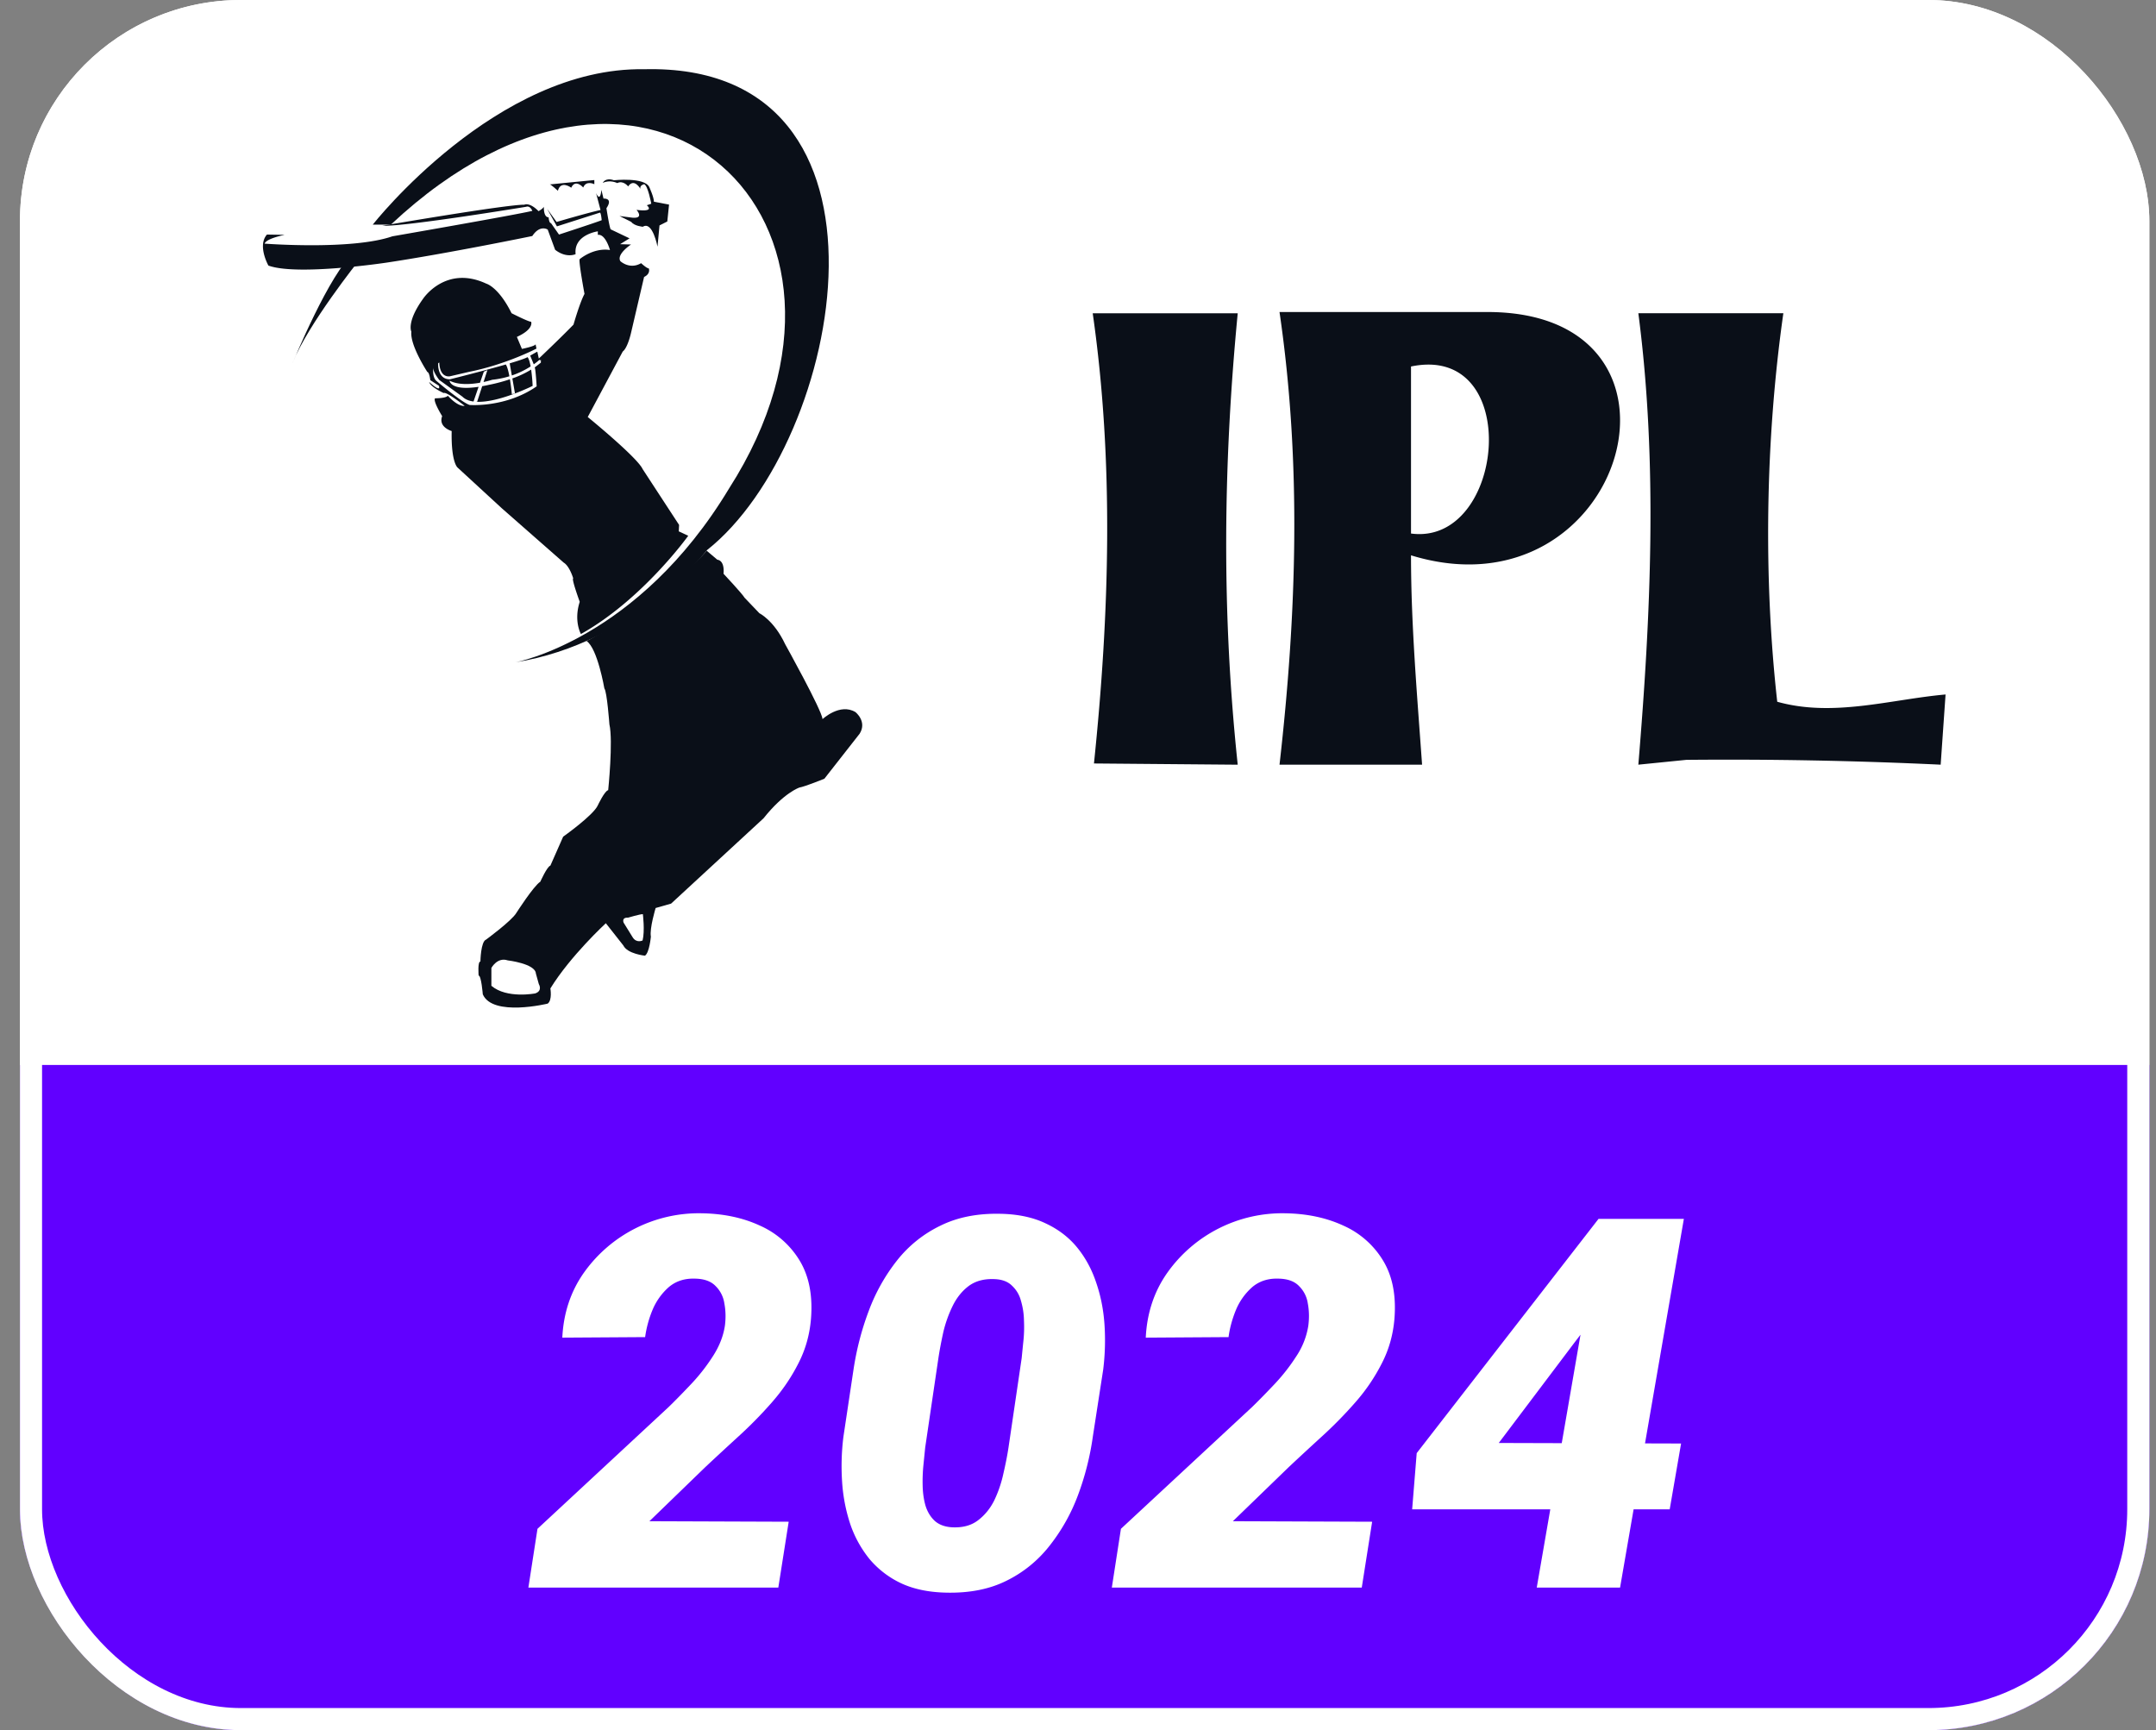
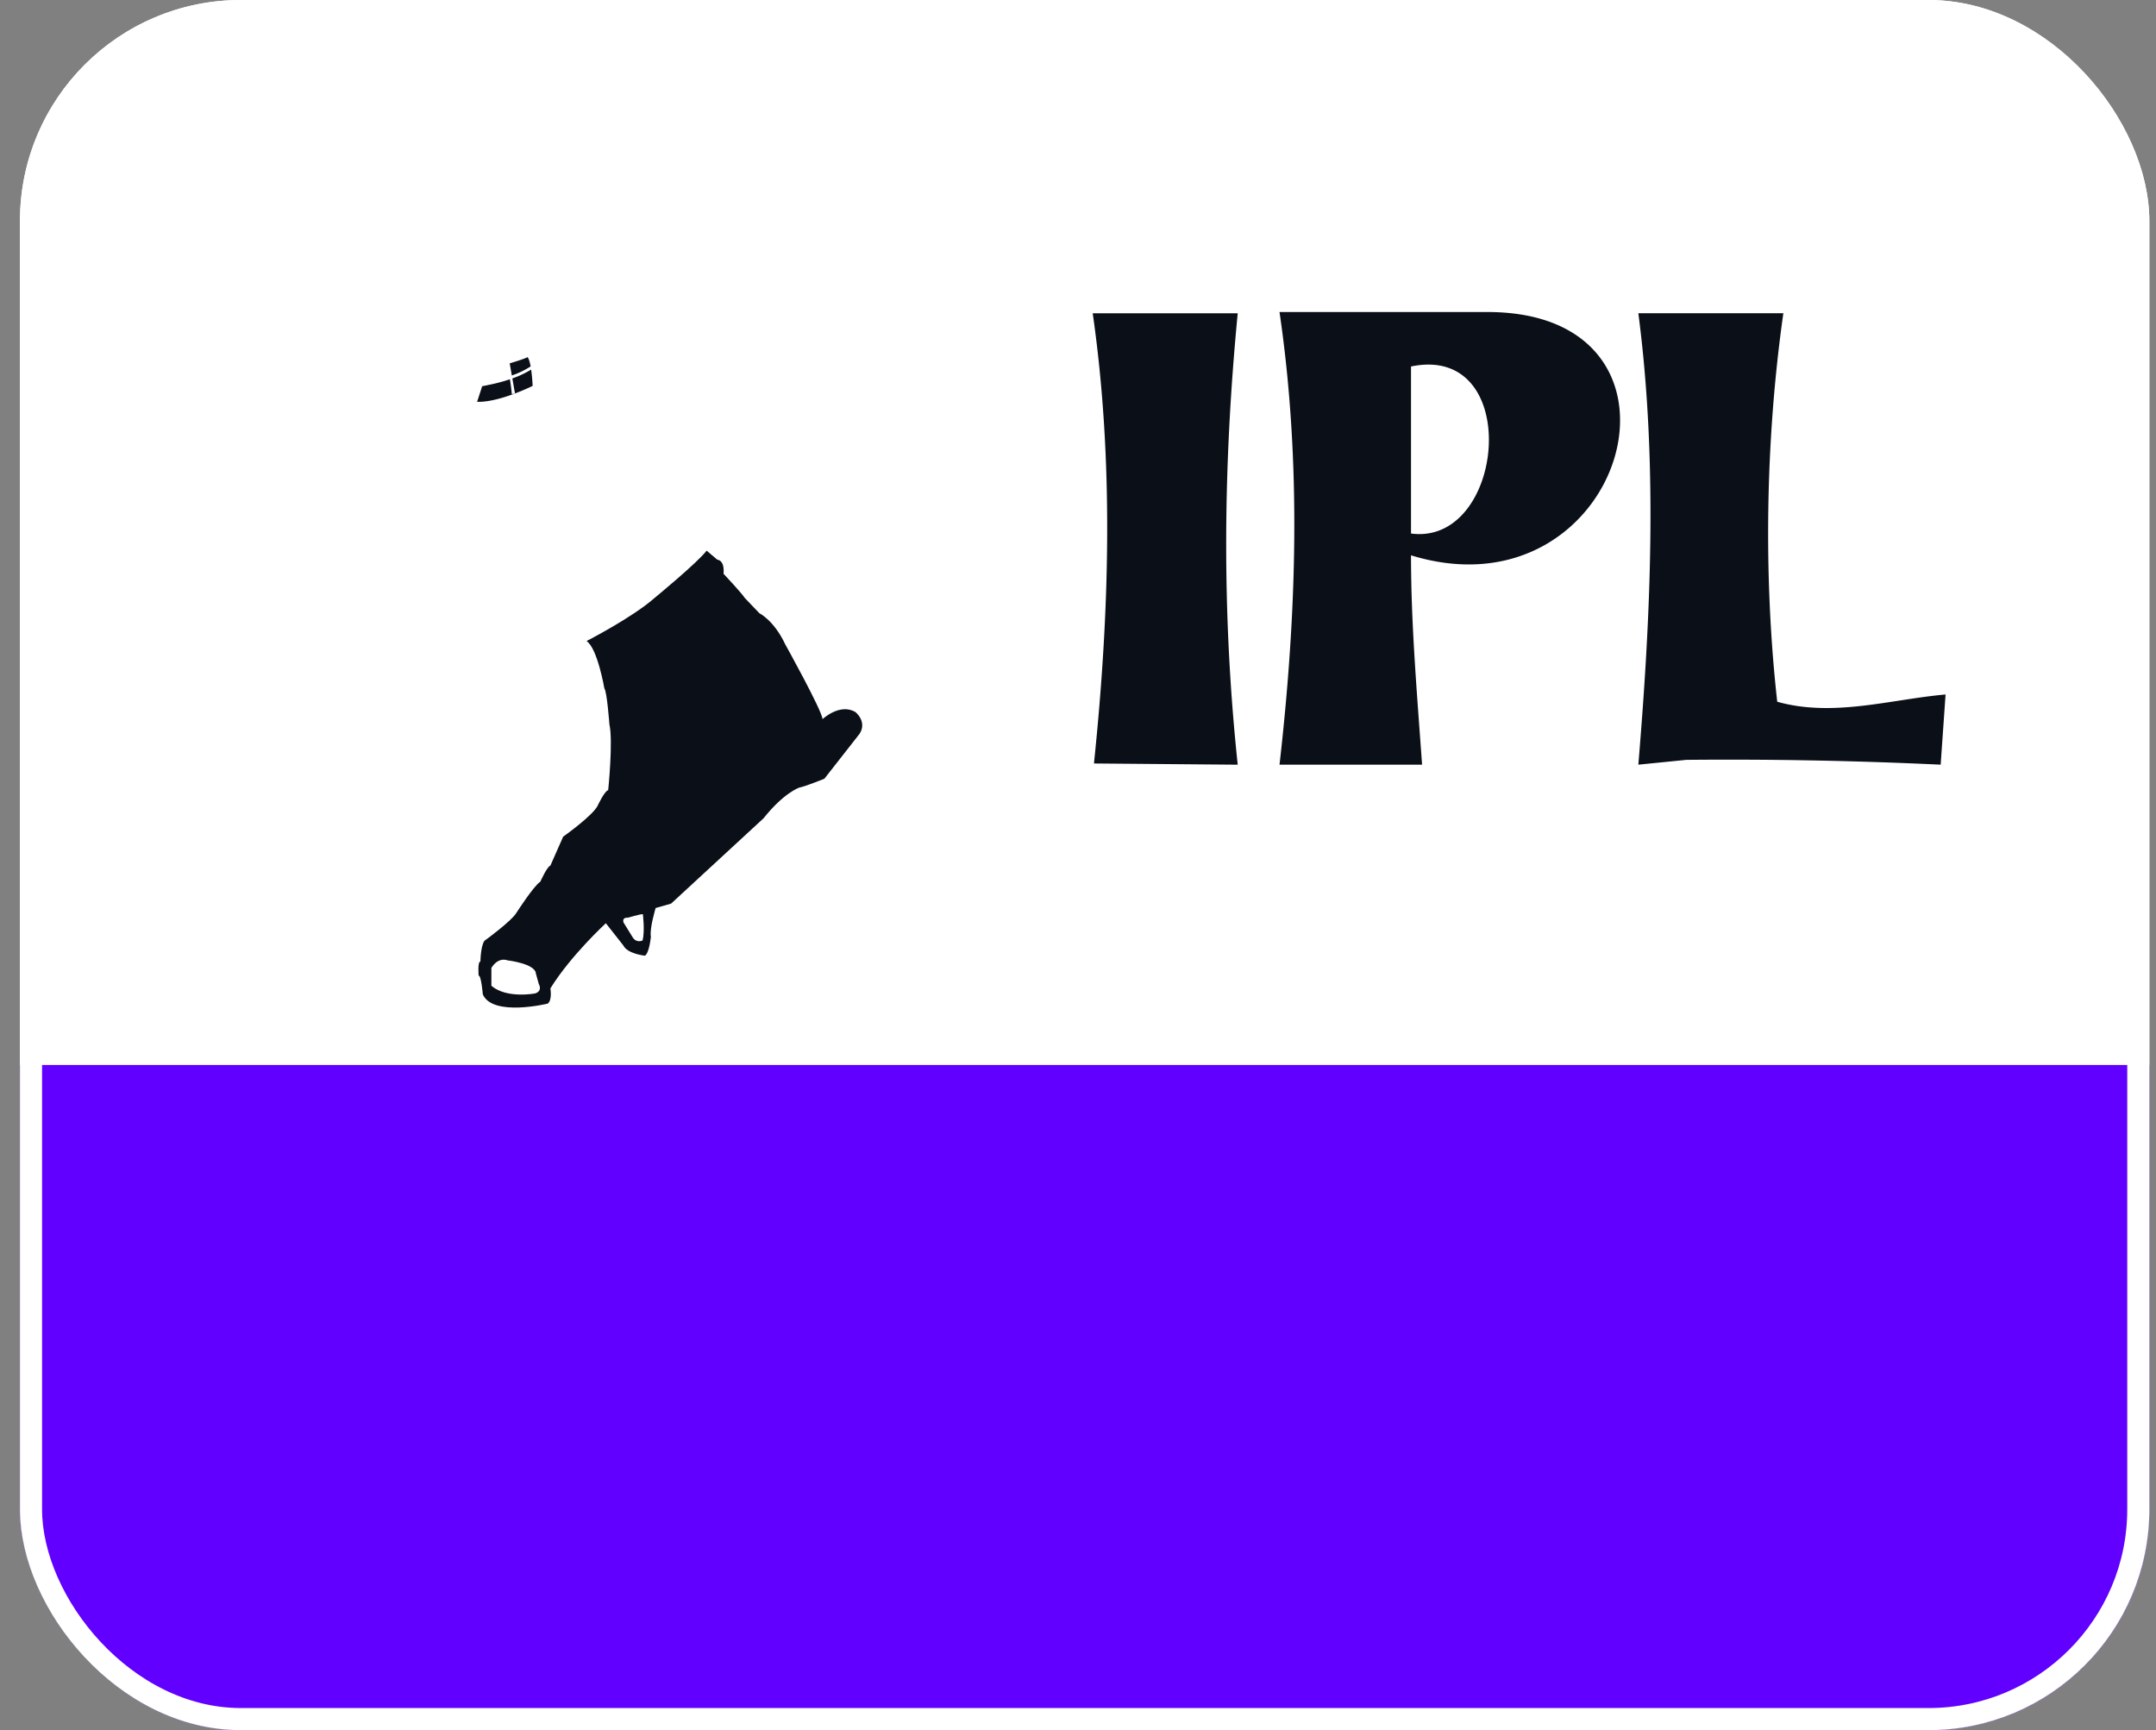
<svg xmlns="http://www.w3.org/2000/svg" width="81" height="65" fill="none">
  <rect width="100%" height="100%" fill="#808080" stroke="none" />
  <g clip-path="url('#clip0_2429_13885')">
    <rect x=".75" width="80" height="65" rx="8.299" fill="#fff" />
-     <path fill-rule="evenodd" clip-rule="evenodd" d="M24.197 2.601c-5.542-.092-10.192 5.837-10.192 5.837h.68c9.747-9.136 19.11-.087 12.706 9.913-3.429 5.698-8.032 6.532-8.032 6.532 4.501-.724 7.207-4.22 7.207-4.22 5.132-4.06 7.843-18.32-2.37-18.062ZM10.999 13.626s1.409-3.428 2.301-4.123l.188.278s-1.925 2.409-2.49 3.845Z" fill="#0A0F18" />
    <path fill-rule="evenodd" clip-rule="evenodd" d="M18.26 35.3c-.2.075-.211.823-.211.823-.112 0-.067.527-.067.527.1 0 .156.704.156.704.367.857 2.439.351 2.439.351.178-.132.1-.57.1-.57.758-1.23 2.084-2.45 2.084-2.45l.657.834c.155.32.813.385.813.385.167-.11.222-.714.222-.714-.056-.307.179-1.077.179-1.077l.58-.165 3.475-3.207c.768-.966 1.347-1.154 1.347-1.154.2-.033.936-.33.936-.33l1.326-1.692c.29-.461-.157-.812-.157-.812-.58-.352-1.236.263-1.236.263-.034-.35-1.404-2.812-1.404-2.812-.424-.902-.969-1.165-.969-1.165l-.556-.582c-.09-.154-.791-.901-.791-.901.045-.528-.234-.528-.234-.528l-.401-.34c-.356.462-1.961 1.78-1.961 1.78-.836.737-2.55 1.615-2.55 1.615.412.275.668 1.78.668 1.78.1.121.19 1.351.19 1.351.144.626-.046 2.472-.046 2.472-.133.023-.39.57-.39.57-.166.373-1.302 1.177-1.302 1.177l-.48 1.087c-.123.033-.378.604-.378.604-.256.165-.902 1.176-.902 1.176-.177.297-1.136 1-1.136 1Zm5.169-.637.346.56c.145.22.367.109.367.109.09-.363.01-.989.01-.989-.111 0-.556.132-.556.132-.256-.011-.167.188-.167.188Zm-4.968 1.702v.67c.58.495 1.648.286 1.648.286.29-.099.134-.351.134-.351l-.11-.396c-.023-.373-1.06-.494-1.06-.494-.39-.132-.612.285-.612.285Z" fill="#0A0F18" />
-     <path d="M24.699 28.17s.468-.373 1.37-.264c0 0 .824.197.936.406 0 0-1.014-.451-1.65-.264l.258.033s-.747.034-.914.089ZM29.79 29.015s.512-.692.802-.692c0 0 .9-.297.344-1.23 0 0 .769-.647 1.203-.241 0 0 .157.25.124.405 0 0-.568.638-.914.868 0 0-.834.704-1.024.693 0 0-.235.209-.535.197ZM20.659 6.928l1.67-.164v.156s-.309-.156-.417.124c0 0-.293-.338-.451.008 0 0-.393-.297-.502.115 0 0-.25-.23-.3-.239ZM22.647 6.87s.092-.213.418-.098c0 0 1.144-.124 1.328.255 0 0 .175.38.175.552l.568.107-.066.635-.293.148s-.058.651-.075.8c0 0-.184-.981-.551-.75 0 0-.318-.025-.435-.182l-.442-.222.442.058s.502.09.2-.289c0 0 .694.108.385-.173l.167-.057s-.125-.684-.267-.734c0 0-.175.033-.142.173 0 0-.234-.42-.46-.09 0 0-.183-.24-.409-.124 0 0-.267-.14-.543-.008Z" fill="#0A0F18" />
-     <path fill-rule="evenodd" clip-rule="evenodd" d="M15.454 12.46c-.055.515.601 1.515.601 1.515.073.01.107.271.111.305v.003l.324.21c.09.285-.367-.144-.367-.144.056.198.545.417.545.417.1-.066.791.484.791.484-.289.023-.635-.385-.635-.385-.055.099-.479.099-.479.099-.089.098.267.67.267.67-.155.417.357.56.357.56-.024 1.187.223 1.373.223 1.373l1.66 1.528 2.327 2.043c.222.132.357.593.357.593-.077 0 .244.879.244.879-.233.725.045 1.21.045 1.21 2.318-1.297 4.032-3.692 4.032-3.692l-.356-.165.012-.242-1.37-2.098c-.201-.439-2.062-1.956-2.062-1.956l1.315-2.46c.189-.143.312-.704.312-.704l.49-2.098c.256-.12.178-.32.178-.32-.077 0-.29-.197-.29-.197-.434.252-.779-.076-.779-.076-.156-.264.401-.626.401-.626l-.412-.012.356-.219-.712-.34c-.056-.133-.157-.792-.157-.792.267-.395-.11-.362-.11-.362l-.08-.33c-.044.506-.2.12-.2.12l.168.638c-.535.12-1.65.45-1.65.45l-.356-.494.368.659 1.616-.516c.044.011.066.285.066.285-.256.1-1.604.539-1.604.539l-.3-.429c-.078 0-.09-.219-.09-.219-.2 0-.178-.395-.178-.395-.044.077-.2.164-.2.164-.345-.35-.535-.242-.535-.242-.669-.01-5.336.791-5.336.791.879.033 5.403-.713 5.403-.713.156-.055.234.153.234.153-.579.143-5.258.956-5.258.956-1.526.527-4.8.275-4.8.275.066-.198.756-.33.756-.33l-.668-.011c-.368.417.055 1.165.055 1.165 1.08.395 4.434-.11 4.434-.11 2.34-.352 5.48-1 5.48-1 .29-.44.579-.242.579-.242l.279.759c.423.33.769.164.769.164-.079-.735.835-.857.835-.857v.132c.29-.043.456.57.456.57-.624-.098-1.136.342-1.136.342-.056.044.179 1.307.179 1.307-.179.33-.413 1.153-.413 1.153-.5.516-1.303 1.275-1.303 1.275l-.055-.253-.008.004-.002-.008-.259.147.134.327c.145-.103.221-.178.221-.178l.006.037.04-.03v.108l-.233.181c.033.017.075.709.075.709-1.161.808-2.515.7-2.515.7-.275-.074-1.244-.898-1.244-.898-.146-.11-.136-.4-.129-.496 0 .165.229.455.229.455l.869.626c.104.104.25.16.418.183l.19-.552c-1.076.162-1.09-.232-1.09-.232.327.172.797.139 1.144.078l.143-.416.134-.058-.145.448a3.44 3.44 0 0 0 .329-.085c.235-.024.45-.072.642-.13-.035-.19-.08-.365-.134-.444-.872.252-2.1.557-2.1.557-.484 0-.442-.601-.442-.601l.042-.033c.025.618.409.519.409.519l.71-.165c1.404-.28 2.531-.873 2.531-.873l.003.007-.035-.172c-.011.077-.513.176-.513.176l-.189-.451c.657-.297.535-.57.535-.57-.089.01-.735-.32-.735-.32-.49-.989-.948-1.11-.948-1.11-1.526-.713-2.372.561-2.372.561-.635.879-.445 1.241-.445 1.241Zm.82 1.36c0-.011.001-.021.003-.031l-.003.03Z" fill="#0A0F18" />
    <path d="m18.115 14.51-.188.58-.046.003c.834.054 2.13-.596 2.13-.596a6.568 6.568 0 0 0-.056-.612 3.602 3.602 0 0 1-.706.332l.098.56-.117.033s-.025-.278-.073-.562c-.42.143-.78.208-.78.208-.093.021-.18.039-.262.053ZM19.23 14.106c.295-.1.532-.228.706-.34-.056-.302-.117-.348-.117-.348-.09.051-.346.136-.67.232l.08.456Z" fill="#0A0F18" />
    <path fill-rule="evenodd" clip-rule="evenodd" d="M53.011 20.044v-6.275c4.239-.884 3.55 6.75 0 6.275Zm8.541 8.684c.462-5.562.739-11.306 0-16.96H67c-.693 4.866-.739 10.05-.23 14.596 2.108.591 4.262-.09 6.324-.273l-.184 2.637a168.396 168.396 0 0 0-9.557-.181l-1.801.181Zm-13.481 0c.646-5.668.83-11.336 0-17.005h7.71c8.651-.094 5.28 11.612-2.77 9.14 0 2.622.23 5.244.416 7.866H48.07Zm-6.971-.045c.584-5.638.754-11.322-.047-16.914h5.448c-.554 5.744-.6 11.306 0 16.96l-5.401-.046Z" fill="#0A0F18" />
    <path fill="#6100FF" d="M-10.423 40.009H102.71v42.422H-10.423z" />
-     <path d="m29.631 57.17-.39 2.474h-9.39l.342-2.208 4.928-4.576c.267-.26.552-.552.857-.875a7.02 7.02 0 0 0 .808-1.037c.241-.374.39-.755.448-1.142.038-.291.031-.57-.02-.837a1.146 1.146 0 0 0-.332-.656c-.172-.178-.429-.27-.771-.276-.393-.013-.723.095-.99.323a2.34 2.34 0 0 0-.608.857 4.12 4.12 0 0 0-.276 1.017l-3.111.02c.044-.92.314-1.732.808-2.436a5.295 5.295 0 0 1 4.434-2.236c.818.013 1.547.168 2.188.466a3.303 3.303 0 0 1 1.494 1.323c.348.583.488 1.31.418 2.178-.05.603-.209 1.161-.475 1.675-.26.514-.587.996-.98 1.446-.387.444-.803.869-1.247 1.275-.437.4-.86.79-1.265 1.17l-2.103 2.036 5.233.019Zm11.816-5.718-.39 2.521a10.432 10.432 0 0 1-.561 2.208 6.994 6.994 0 0 1-1.066 1.893 4.651 4.651 0 0 1-1.617 1.313c-.634.317-1.386.466-2.255.447-.66-.013-1.227-.13-1.703-.352a3.49 3.49 0 0 1-1.19-.913 4.257 4.257 0 0 1-.722-1.313 6.336 6.336 0 0 1-.305-1.58 8.928 8.928 0 0 1 .048-1.693l.38-2.53c.115-.762.305-1.495.571-2.199a6.955 6.955 0 0 1 1.066-1.902 4.643 4.643 0 0 1 1.627-1.304c.64-.317 1.392-.466 2.255-.447.66.013 1.227.133 1.703.362.475.222.869.523 1.18.904.31.38.548.818.713 1.313.171.494.276 1.02.314 1.579a8.927 8.927 0 0 1-.048 1.693Zm-3.558 2.93.495-3.358c.019-.19.04-.409.066-.656.026-.248.032-.501.02-.762a2.756 2.756 0 0 0-.115-.742 1.168 1.168 0 0 0-.333-.56c-.152-.153-.368-.236-.647-.248-.393-.02-.72.066-.98.257-.253.19-.456.444-.609.76a4.65 4.65 0 0 0-.352 1c-.076.349-.136.669-.18.96l-.495 3.35-.067.665a6.124 6.124 0 0 0-.028.771c.006.266.041.514.105.742.07.228.183.419.342.57.159.147.377.23.656.248.394.02.717-.066.97-.257.26-.196.467-.45.62-.76.151-.318.266-.654.342-1.01.082-.354.146-.678.19-.97Zm13.662 2.788-.39 2.474h-9.39l.342-2.208 4.928-4.576c.267-.26.552-.552.857-.875.304-.324.573-.67.808-1.037a2.88 2.88 0 0 0 .447-1.142c.038-.291.032-.57-.019-.837a1.146 1.146 0 0 0-.333-.656c-.171-.178-.428-.27-.77-.276-.394-.013-.723.095-.99.323a2.34 2.34 0 0 0-.609.857c-.14.342-.231.681-.276 1.017l-3.11.02c.044-.92.313-1.732.808-2.436a5.295 5.295 0 0 1 4.434-2.236c.818.013 1.547.168 2.188.466a3.302 3.302 0 0 1 1.493 1.323c.35.583.489 1.31.419 2.178-.05.603-.21 1.161-.476 1.675a7 7 0 0 1-.98 1.446c-.387.444-.802.869-1.246 1.275-.438.4-.86.79-1.265 1.17l-2.103 2.036 5.233.019Zm11.607-2.94-.428 2.474h-9.676l.171-2.112 6.831-8.8h2.654l-3.539 4.623-2.863 3.796 6.85.02Zm.104-8.438-2.397 13.852h-3.13l2.397-13.852h3.13Z" fill="#fff" />
  </g>
  <rect x="1.165" y=".415" width="79.17" height="64.17" rx="7.884" stroke="#fff" stroke-width=".83" />
  <defs>
    <clipPath id="clip0_2429_13885">
      <rect x=".75" width="80" height="65" rx="8.299" fill="#fff" />
    </clipPath>
  </defs>
</svg>